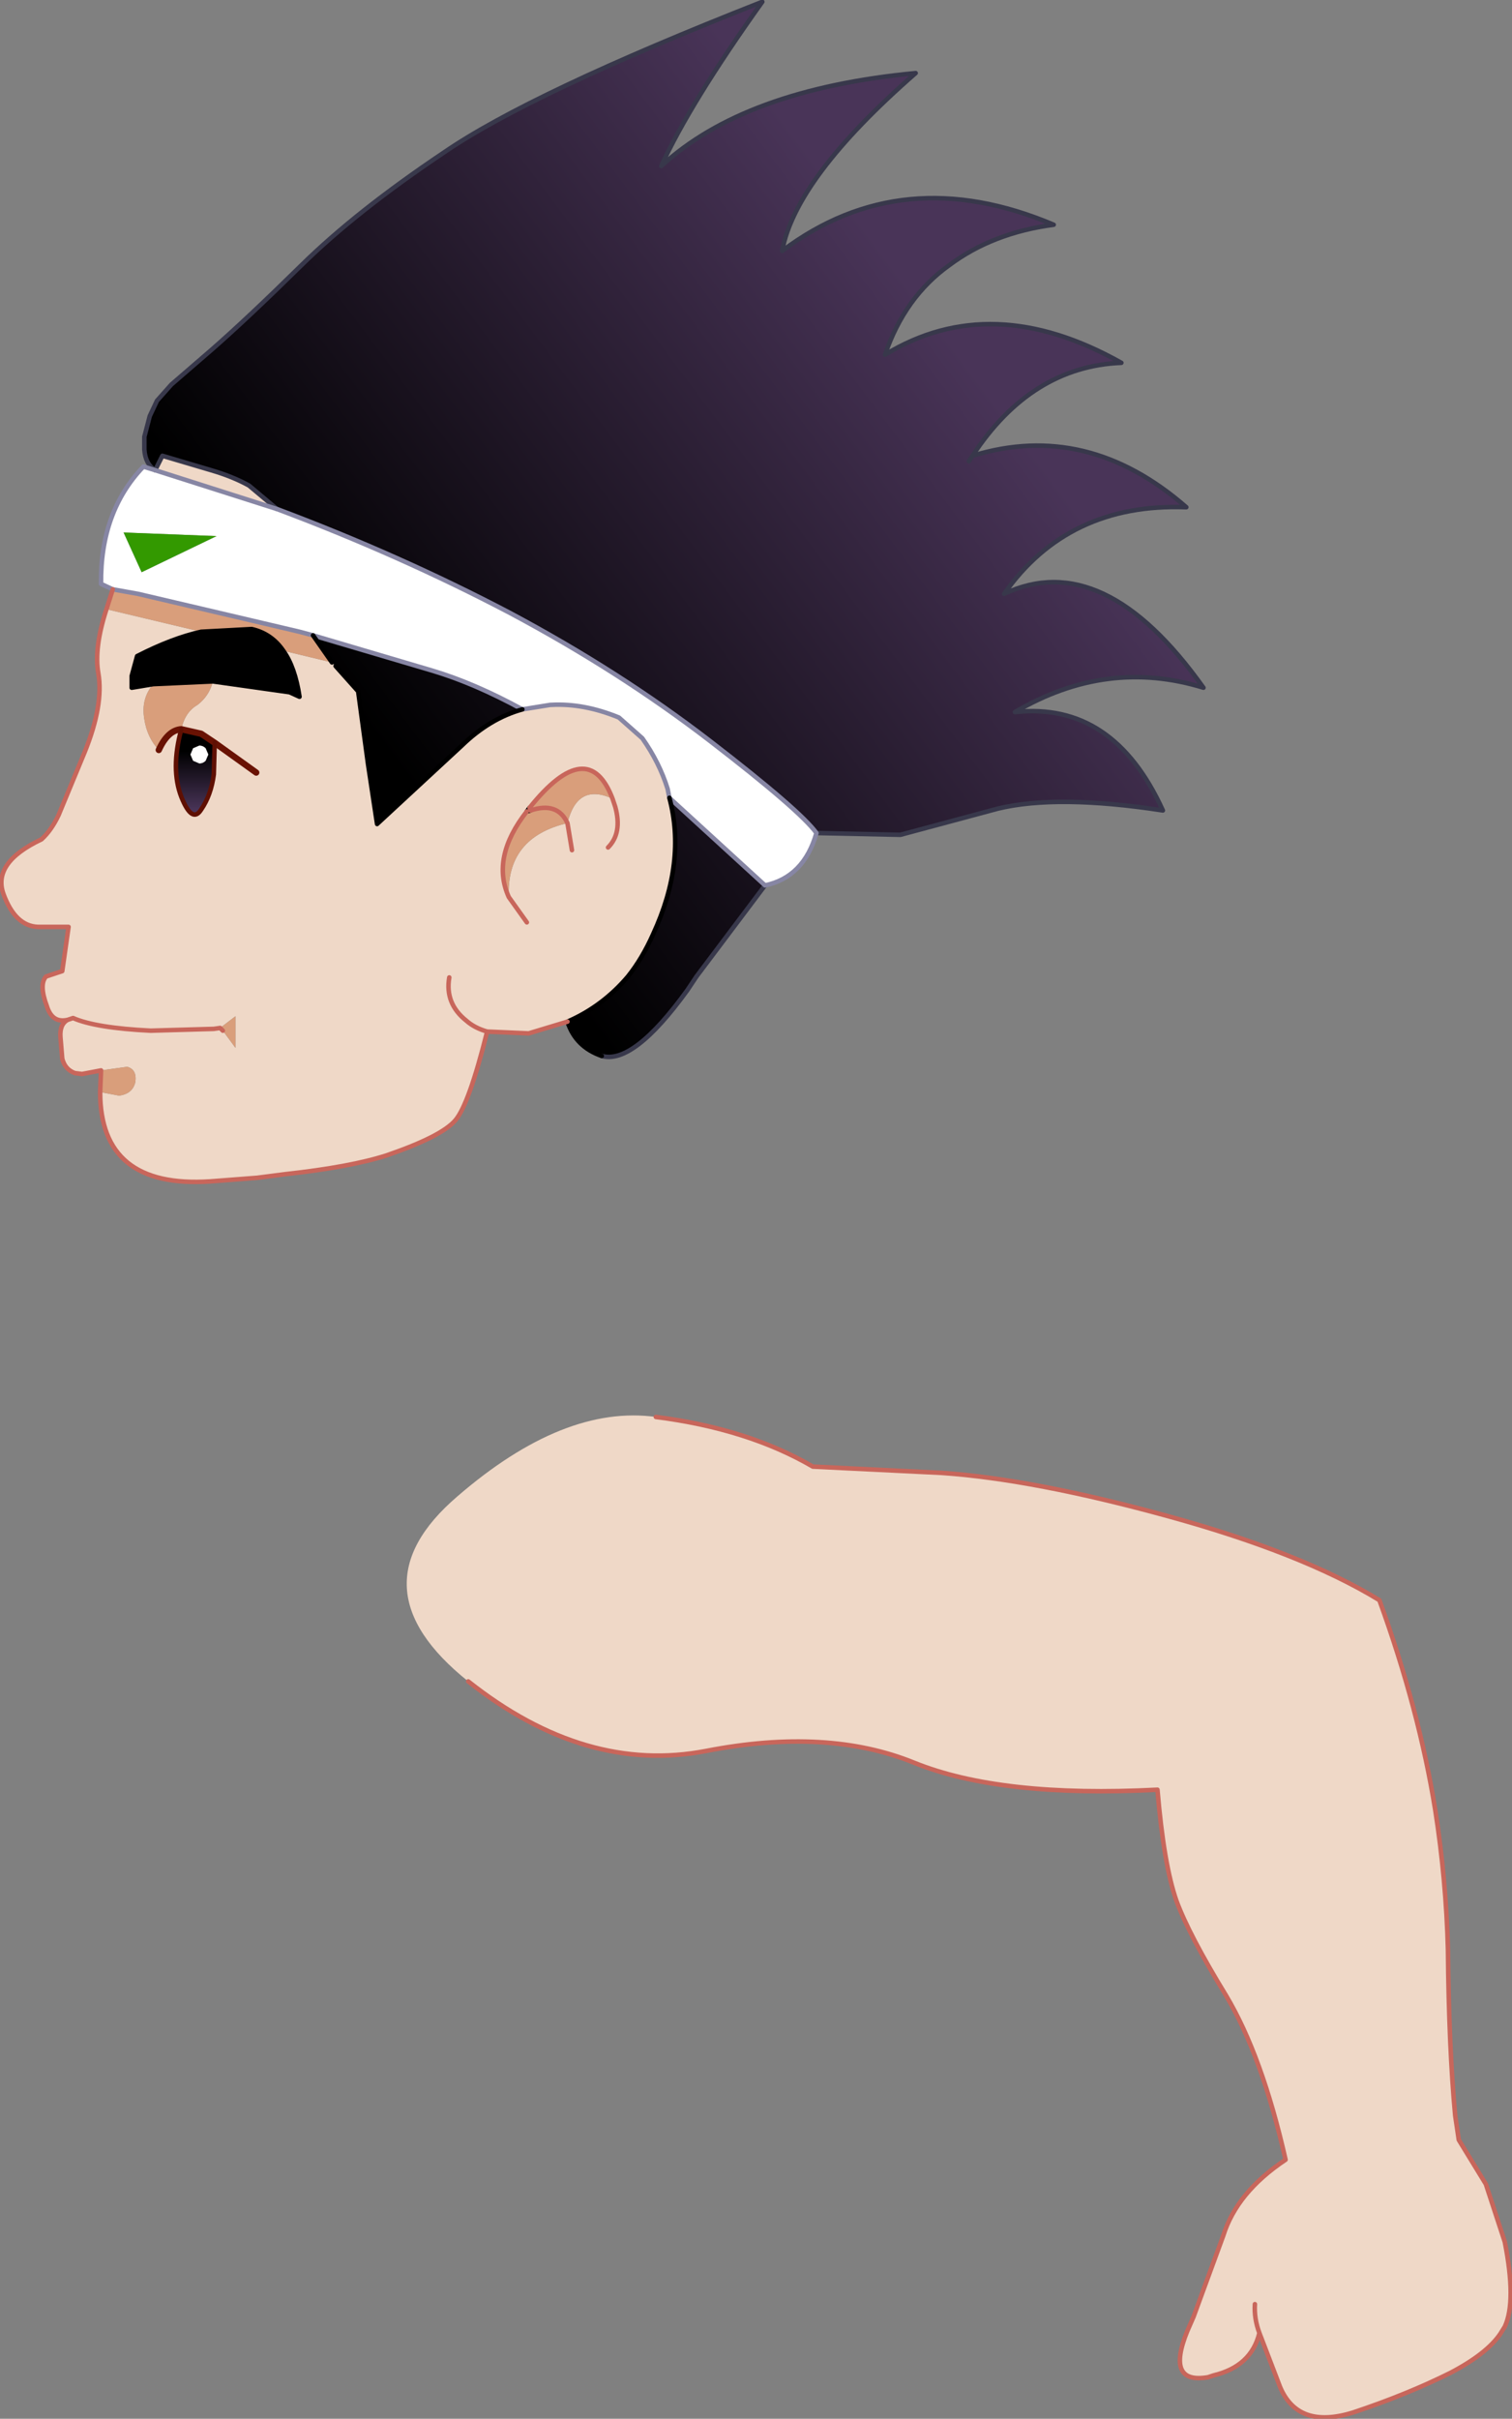
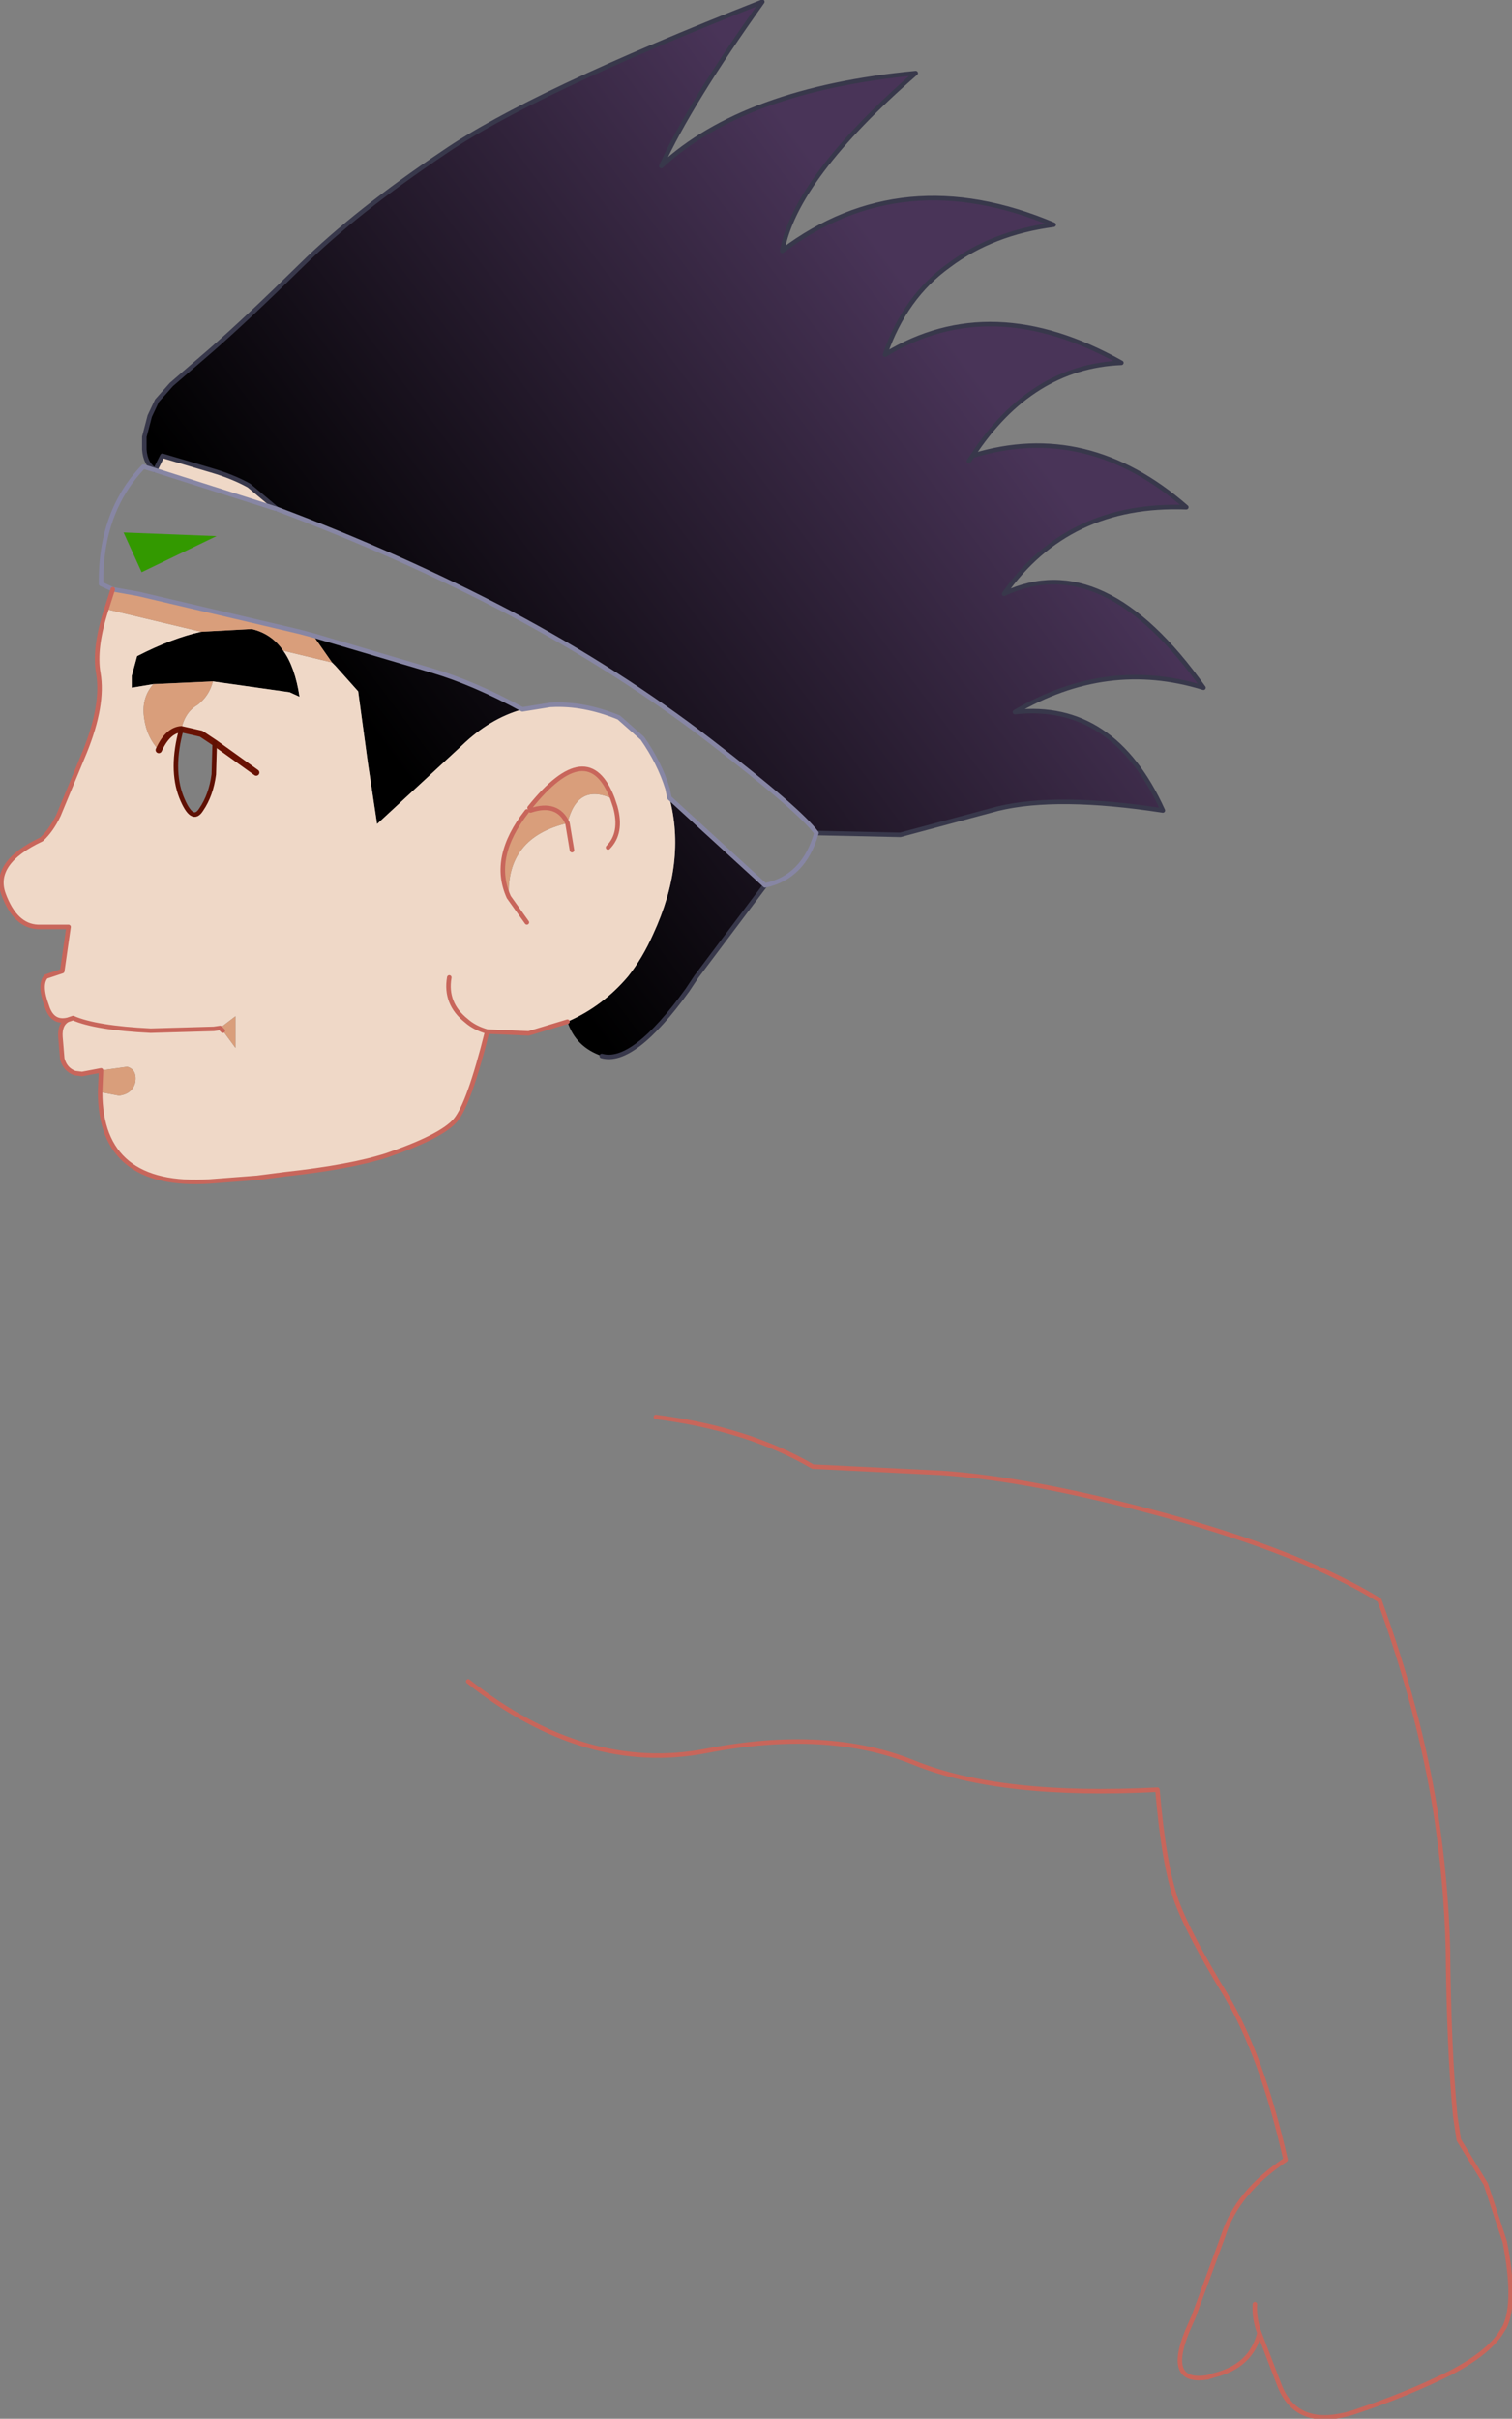
<svg xmlns="http://www.w3.org/2000/svg" height="134.0px" width="83.8px">
  <rect width="100%" height="100%" fill="#808080" stroke="none" />
  <g transform="matrix(1.0, 0.0, 0.0, 1.0, 29.2, 256.95)">
    <path d="M24.5 -231.4 L24.7 -231.7 24.5 -231.4 M-20.6 -230.9 Q-21.15 -231.25 -21.2 -232.05 L-21.2 -232.75 -20.9 -233.9 -20.5 -234.75 -19.7 -235.65 -17.5 -237.55 Q-15.55 -239.25 -12.5 -242.25 -9.45 -245.25 -4.6 -248.5 0.2 -251.8 13.05 -256.85 9.05 -251.25 7.45 -247.75 12.05 -252.0 21.55 -252.9 14.9 -247.1 14.15 -243.05 20.8 -248.05 29.2 -244.5 25.8 -244.05 23.4 -242.25 20.95 -240.5 19.85 -237.3 25.75 -240.9 32.95 -236.85 27.95 -236.65 24.7 -231.7 31.05 -233.65 36.55 -228.85 30.0 -229.1 26.45 -224.05 31.95 -226.65 37.5 -218.85 32.15 -220.5 27.05 -217.5 32.5 -218.1 35.25 -212.05 29.4 -212.95 26.1 -212.15 L20.7 -210.7 16.05 -210.8 Q15.15 -212.05 10.15 -215.9 5.15 -219.75 -0.95 -223.0 -7.05 -226.2 -13.85 -228.75 L-15.4 -230.05 Q-16.3 -230.55 -17.5 -230.9 L-20.2 -231.7 -20.6 -230.9 M13.2 -207.9 L9.4 -202.85 8.9 -202.1 Q5.9 -197.95 4.15 -198.45 2.7 -198.95 2.25 -200.35 4.2 -201.2 5.6 -202.85 6.4 -203.85 7.0 -205.2 8.85 -209.2 7.9 -212.75 L13.2 -207.9 M-11.85 -221.75 L-5.25 -219.8 Q-2.9 -219.1 -0.25 -217.65 -2.05 -217.15 -3.6 -215.65 L-8.3 -211.3 -8.8 -214.6 -9.35 -218.65 -10.6 -220.05 -10.8 -220.25 -11.85 -221.75 M-13.5 -220.9 Q-12.85 -220.0 -12.6 -218.35 L-13.15 -218.6 -17.4 -219.2 -20.7 -219.05 -21.9 -218.85 -21.9 -219.15 -21.9 -219.5 -21.6 -220.6 Q-19.65 -221.6 -18.05 -221.95 L-15.25 -222.1 Q-14.15 -221.85 -13.5 -220.9" fill="url(#gradient0)" fill-rule="evenodd" stroke="none" />
-     <path d="M16.05 -210.8 Q15.35 -208.35 13.2 -207.9 L7.9 -212.75 7.8 -213.25 Q7.35 -214.7 6.4 -216.05 L5.1 -217.2 Q3.15 -218.0 1.35 -217.9 L1.3 -217.9 -0.25 -217.65 Q-2.9 -219.1 -5.25 -219.8 L-11.85 -221.75 -12.6 -221.95 -15.15 -222.55 -21.55 -224.05 -22.95 -224.3 -23.6 -224.6 Q-23.65 -228.6 -21.25 -231.1 L-20.6 -230.9 -13.85 -228.75 Q-7.05 -226.2 -0.95 -223.0 5.15 -219.75 10.15 -215.9 15.15 -212.05 16.05 -210.8 M-21.35 -225.25 L-17.2 -227.25 -22.35 -227.45 -21.35 -225.25 M-18.15 -214.65 L-18.5 -214.8 -18.65 -215.15 -18.5 -215.5 -18.15 -215.65 Q-17.95 -215.65 -17.8 -215.5 L-17.65 -215.15 -17.8 -214.8 Q-17.95 -214.65 -18.15 -214.65" fill="#ffffff" fill-rule="evenodd" stroke="none" />
    <path d="M2.25 -200.35 L0.1 -199.7 -2.2 -199.8 Q-3.2 -195.8 -3.95 -194.9 -4.7 -194.0 -7.75 -192.95 -9.75 -192.3 -13.4 -191.9 L-14.95 -191.7 -17.55 -191.5 Q-23.65 -191.1 -23.65 -196.45 L-22.6 -196.25 Q-21.85 -196.35 -21.7 -197.0 -21.6 -197.7 -22.15 -197.85 L-23.6 -197.65 -24.65 -197.45 -25.05 -197.5 Q-25.6 -197.7 -25.75 -198.3 L-25.85 -199.5 Q-25.9 -200.2 -25.45 -200.45 -26.3 -200.25 -26.6 -201.2 -27.05 -202.4 -26.65 -202.85 L-25.75 -203.15 -25.4 -205.6 -27.1 -205.6 Q-28.35 -205.65 -29.0 -207.4 -29.65 -209.15 -26.9 -210.45 -26.35 -210.95 -25.95 -211.8 L-24.5 -215.3 Q-23.45 -217.9 -23.75 -219.65 -24.0 -221.05 -23.3 -223.2 L-18.05 -221.95 Q-19.65 -221.6 -21.6 -220.6 L-21.9 -219.5 -21.9 -219.15 -21.9 -218.85 -20.7 -219.05 Q-21.4 -218.25 -21.2 -217.1 -21.05 -216.1 -20.4 -215.4 -19.9 -216.5 -19.15 -216.55 -18.95 -217.5 -18.25 -217.9 -17.6 -218.4 -17.4 -219.2 L-13.15 -218.6 -12.6 -218.35 Q-12.85 -220.0 -13.5 -220.9 L-10.8 -220.25 -10.6 -220.05 -9.35 -218.65 -8.8 -214.6 -8.3 -211.3 -3.6 -215.65 Q-2.05 -217.15 -0.25 -217.65 L1.3 -217.9 1.35 -217.9 Q3.15 -218.0 5.1 -217.2 L6.4 -216.05 Q7.35 -214.7 7.8 -213.25 L7.9 -212.75 Q8.85 -209.2 7.0 -205.2 6.4 -203.85 5.6 -202.85 4.2 -201.2 2.25 -200.35 M-20.6 -230.9 L-20.2 -231.7 -17.5 -230.9 Q-16.3 -230.55 -15.4 -230.05 L-13.85 -228.75 -20.6 -230.9 M2.25 -211.35 Q2.8 -213.6 4.75 -212.7 3.4 -216.25 0.15 -212.2 L0.0 -212.0 Q-2.0 -209.45 -1.0 -207.25 -1.15 -210.55 2.25 -211.35 L2.5 -209.85 2.25 -211.35 M4.5 -210.0 Q5.3 -210.8 4.9 -212.25 L4.75 -212.7 4.9 -212.25 Q5.3 -210.8 4.5 -210.0 M-17.3 -215.8 L-18.05 -216.3 -19.15 -216.55 Q-19.75 -214.35 -19.15 -212.8 -18.55 -211.3 -18.05 -212.1 -17.5 -212.9 -17.35 -214.05 L-17.3 -215.8 -15.0 -214.15 -17.3 -215.8 M-17.0 -200.0 L-17.35 -199.95 -20.85 -199.85 Q-23.9 -200.0 -25.15 -200.55 L-25.45 -200.45 -25.15 -200.55 Q-23.9 -200.0 -20.85 -199.85 L-17.35 -199.95 -17.0 -200.0 -16.85 -199.85 -16.15 -198.9 -16.15 -200.65 -17.0 -200.0 M0.0 -205.85 L-1.0 -207.25 0.0 -205.85 M-4.3 -202.8 Q-4.55 -201.35 -3.35 -200.4 -2.9 -200.0 -2.2 -199.8 -2.9 -200.0 -3.35 -200.4 -4.55 -201.35 -4.3 -202.8" fill="#efd8c7" fill-rule="evenodd" stroke="none" />
    <path d="M-23.65 -196.45 L-23.6 -197.65 -22.15 -197.85 Q-21.6 -197.7 -21.7 -197.0 -21.85 -196.35 -22.6 -196.25 L-23.65 -196.45 M-23.3 -223.2 L-22.95 -224.3 -21.55 -224.05 -15.15 -222.55 -12.6 -221.95 -11.85 -221.75 -10.8 -220.25 -13.5 -220.9 Q-14.15 -221.85 -15.25 -222.1 L-18.05 -221.95 -23.3 -223.2 M2.25 -211.35 Q1.7 -212.55 0.2 -212.05 1.7 -212.55 2.25 -211.35 -1.15 -210.55 -1.0 -207.25 -2.0 -209.45 0.0 -212.0 L0.2 -212.05 0.15 -212.2 Q3.4 -216.25 4.75 -212.7 2.8 -213.6 2.25 -211.35 M-17.4 -219.2 Q-17.6 -218.4 -18.25 -217.9 -18.95 -217.5 -19.15 -216.55 -19.9 -216.5 -20.4 -215.4 -21.05 -216.1 -21.2 -217.1 -21.4 -218.25 -20.7 -219.05 L-17.4 -219.2 M-17.0 -200.0 L-16.15 -200.65 -16.15 -198.9 -16.85 -199.85 -17.0 -200.0" fill="#d99e7b" fill-rule="evenodd" stroke="none" />
    <path d="M-21.35 -225.25 L-22.35 -227.45 -17.2 -227.25 -21.35 -225.25" fill="#339900" fill-rule="evenodd" stroke="none" />
-     <path d="M-19.15 -216.55 L-18.05 -216.3 -17.3 -215.8 -17.35 -214.05 Q-17.5 -212.9 -18.05 -212.1 -18.55 -211.3 -19.15 -212.8 -19.75 -214.35 -19.15 -216.55 M-18.15 -214.65 Q-17.95 -214.65 -17.8 -214.8 L-17.65 -215.15 -17.8 -215.5 Q-17.95 -215.65 -18.15 -215.65 L-18.5 -215.5 -18.65 -215.15 -18.5 -214.8 -18.15 -214.65" fill="url(#gradient1)" fill-rule="evenodd" stroke="none" />
    <path d="M24.7 -231.7 L24.5 -231.4 M-20.6 -230.9 Q-21.15 -231.25 -21.2 -232.05 L-21.2 -232.75 -20.9 -233.9 -20.5 -234.75 -19.7 -235.65 -17.5 -237.55 Q-15.55 -239.25 -12.5 -242.25 -9.45 -245.25 -4.6 -248.5 0.2 -251.8 13.05 -256.85 9.05 -251.25 7.45 -247.75 12.05 -252.0 21.55 -252.9 14.9 -247.1 14.15 -243.05 20.8 -248.05 29.2 -244.5 25.8 -244.05 23.4 -242.25 20.95 -240.5 19.85 -237.3 25.75 -240.9 32.95 -236.85 27.95 -236.65 24.7 -231.7 31.05 -233.65 36.55 -228.85 30.0 -229.1 26.45 -224.05 31.95 -226.65 37.5 -218.85 32.15 -220.5 27.05 -217.5 32.5 -218.1 35.25 -212.05 29.4 -212.95 26.1 -212.15 L20.7 -210.7 16.05 -210.8 M13.2 -207.9 L9.4 -202.85 8.9 -202.1 Q5.9 -197.95 4.15 -198.45 M-20.6 -230.9 L-20.2 -231.7 -17.5 -230.9 Q-16.3 -230.55 -15.4 -230.05 L-13.85 -228.75" fill="none" stroke="#38384b" stroke-linecap="round" stroke-linejoin="round" stroke-width="0.25" />
    <path d="M16.05 -210.8 Q15.35 -208.35 13.2 -207.9 L7.9 -212.75 7.8 -213.25 Q7.35 -214.7 6.4 -216.05 L5.1 -217.2 Q3.15 -218.0 1.35 -217.9 L1.3 -217.9 -0.25 -217.65 Q-2.9 -219.1 -5.25 -219.8 L-11.85 -221.75 -12.6 -221.95 -15.15 -222.55 -21.55 -224.05 -22.95 -224.3 -23.6 -224.6 Q-23.65 -228.6 -21.25 -231.1 L-20.6 -230.9 -13.85 -228.75 Q-7.05 -226.2 -0.95 -223.0 5.15 -219.75 10.15 -215.9 15.15 -212.05 16.05 -210.8" fill="none" stroke="#8786a4" stroke-linecap="round" stroke-linejoin="round" stroke-width="0.25" />
-     <path d="M4.15 -198.45 Q2.7 -198.95 2.25 -200.35 4.2 -201.2 5.6 -202.85 6.4 -203.85 7.0 -205.2 8.85 -209.2 7.9 -212.75 M0.2 -212.05 L0.0 -212.0 0.15 -212.2 M-0.25 -217.65 Q-2.05 -217.15 -3.6 -215.65 L-8.3 -211.3 -8.8 -214.6 -9.35 -218.65 -10.6 -220.05 M-13.5 -220.9 Q-12.85 -220.0 -12.6 -218.35 L-13.15 -218.6 -17.4 -219.2 -20.7 -219.05 -21.9 -218.85 -21.9 -219.15 -21.9 -219.5 -21.6 -220.6 Q-19.65 -221.6 -18.05 -221.95 L-15.25 -222.1 Q-14.15 -221.85 -13.5 -220.9 M-11.85 -221.75 L-10.8 -220.25" fill="none" stroke="#000000" stroke-linecap="round" stroke-linejoin="round" stroke-width="0.25" />
    <path d="M2.25 -200.35 L0.1 -199.7 -2.2 -199.8 Q-3.2 -195.8 -3.95 -194.9 -4.7 -194.0 -7.75 -192.95 -9.75 -192.3 -13.4 -191.9 L-14.95 -191.7 -17.55 -191.5 Q-23.65 -191.1 -23.65 -196.45 L-23.6 -197.65 -24.65 -197.45 -25.05 -197.5 Q-25.6 -197.7 -25.75 -198.3 L-25.85 -199.5 Q-25.9 -200.2 -25.45 -200.45 -26.3 -200.25 -26.6 -201.2 -27.05 -202.4 -26.65 -202.85 L-25.75 -203.15 -25.4 -205.6 -27.1 -205.6 Q-28.35 -205.65 -29.0 -207.4 -29.65 -209.15 -26.9 -210.45 -26.35 -210.95 -25.95 -211.8 L-24.5 -215.3 Q-23.45 -217.9 -23.75 -219.65 -24.0 -221.05 -23.3 -223.2 L-22.95 -224.3 M0.2 -212.05 Q1.7 -212.55 2.25 -211.35 L2.5 -209.85 M4.75 -212.7 Q3.4 -216.25 0.15 -212.2 M0.0 -212.0 Q-2.0 -209.45 -1.0 -207.25 L0.0 -205.85 M4.75 -212.7 L4.9 -212.25 Q5.3 -210.8 4.5 -210.0 M-25.45 -200.45 L-25.15 -200.55 Q-23.9 -200.0 -20.85 -199.85 L-17.35 -199.95 -17.0 -200.0 -16.85 -199.85 M-2.2 -199.8 Q-2.9 -200.0 -3.35 -200.4 -4.55 -201.35 -4.3 -202.8" fill="none" stroke="#c8665b" stroke-linecap="round" stroke-linejoin="round" stroke-width="0.25" />
    <path d="M-19.15 -216.55 L-18.05 -216.3 -17.3 -215.8 -15.0 -214.15 M-19.15 -216.55 Q-19.9 -216.5 -20.4 -215.4" fill="none" stroke="#691203" stroke-linecap="round" stroke-linejoin="round" stroke-width="0.35" />
    <path d="M-17.3 -215.8 L-17.35 -214.05 Q-17.5 -212.9 -18.05 -212.1 -18.55 -211.3 -19.15 -212.8 -19.75 -214.35 -19.15 -216.55" fill="none" stroke="#5f1003" stroke-linecap="round" stroke-linejoin="round" stroke-width="0.25" />
-     <path d="M7.15 -178.45 Q12.25 -177.8 15.85 -175.7 L23.0 -175.35 Q28.1 -175.0 35.55 -172.95 43.0 -170.9 47.25 -168.3 49.45 -162.25 50.35 -156.65 50.95 -152.8 51.05 -148.95 51.1 -143.5 51.45 -139.75 L51.65 -138.4 53.15 -135.95 54.2 -132.75 Q54.85 -129.45 54.2 -128.05 L53.95 -127.65 Q53.2 -126.55 51.2 -125.5 48.8 -124.3 45.8 -123.3 42.75 -122.35 41.75 -124.7 L40.6 -127.7 Q40.15 -125.85 38.05 -125.35 L37.75 -125.25 Q35.4 -124.85 36.6 -127.8 L36.95 -128.6 38.6 -133.1 Q39.35 -135.5 42.05 -137.3 40.75 -143.05 38.75 -146.4 36.7 -149.75 36.0 -151.65 35.3 -153.65 34.95 -157.8 26.25 -157.35 21.45 -159.3 16.65 -161.25 9.95 -159.95 3.25 -158.65 -3.25 -163.8 -9.75 -169.0 -3.85 -174.05 2.05 -179.15 7.15 -178.45 M40.35 -129.3 Q40.3 -128.5 40.6 -127.7 40.3 -128.5 40.35 -129.3" fill="#efd8c7" fill-rule="evenodd" stroke="none" />
    <path d="M7.15 -178.45 Q12.25 -177.8 15.85 -175.7 L23.0 -175.35 Q28.1 -175.0 35.55 -172.95 43.0 -170.9 47.25 -168.3 49.45 -162.25 50.35 -156.65 50.95 -152.8 51.05 -148.95 51.1 -143.5 51.45 -139.75 L51.65 -138.4 53.15 -135.95 54.2 -132.75 Q54.85 -129.45 54.2 -128.05 L53.95 -127.65 Q53.2 -126.55 51.2 -125.5 48.8 -124.3 45.8 -123.3 42.75 -122.35 41.75 -124.7 L40.6 -127.7 Q40.15 -125.85 38.05 -125.35 L37.75 -125.25 Q35.4 -124.85 36.6 -127.8 L36.95 -128.6 38.6 -133.1 Q39.35 -135.5 42.05 -137.3 40.75 -143.05 38.75 -146.4 36.7 -149.75 36.0 -151.65 35.3 -153.65 34.95 -157.8 26.25 -157.35 21.45 -159.3 16.65 -161.25 9.95 -159.95 3.25 -158.65 -3.25 -163.8 M40.6 -127.7 Q40.3 -128.5 40.35 -129.3" fill="none" stroke="#c8665b" stroke-linecap="round" stroke-linejoin="round" stroke-width="0.25" />
  </g>
  <defs>
    <linearGradient gradientTransform="matrix(0.019, -0.014, 0.018, 0.024, 7.4, -227.3)" gradientUnits="userSpaceOnUse" id="gradient0" spreadMethod="pad" x1="-819.2" x2="819.2">
      <stop offset="0.0" stop-color="#000000" />
      <stop offset="1.0" stop-color="#493458" />
    </linearGradient>
    <linearGradient gradientTransform="matrix(0.0, 0.002, -0.001, 0.0, -18.35, -213.7)" gradientUnits="userSpaceOnUse" id="gradient1" spreadMethod="pad" x1="-819.2" x2="819.2">
      <stop offset="0.0" stop-color="#000000" />
      <stop offset="1.0" stop-color="#493458" />
    </linearGradient>
  </defs>
</svg>